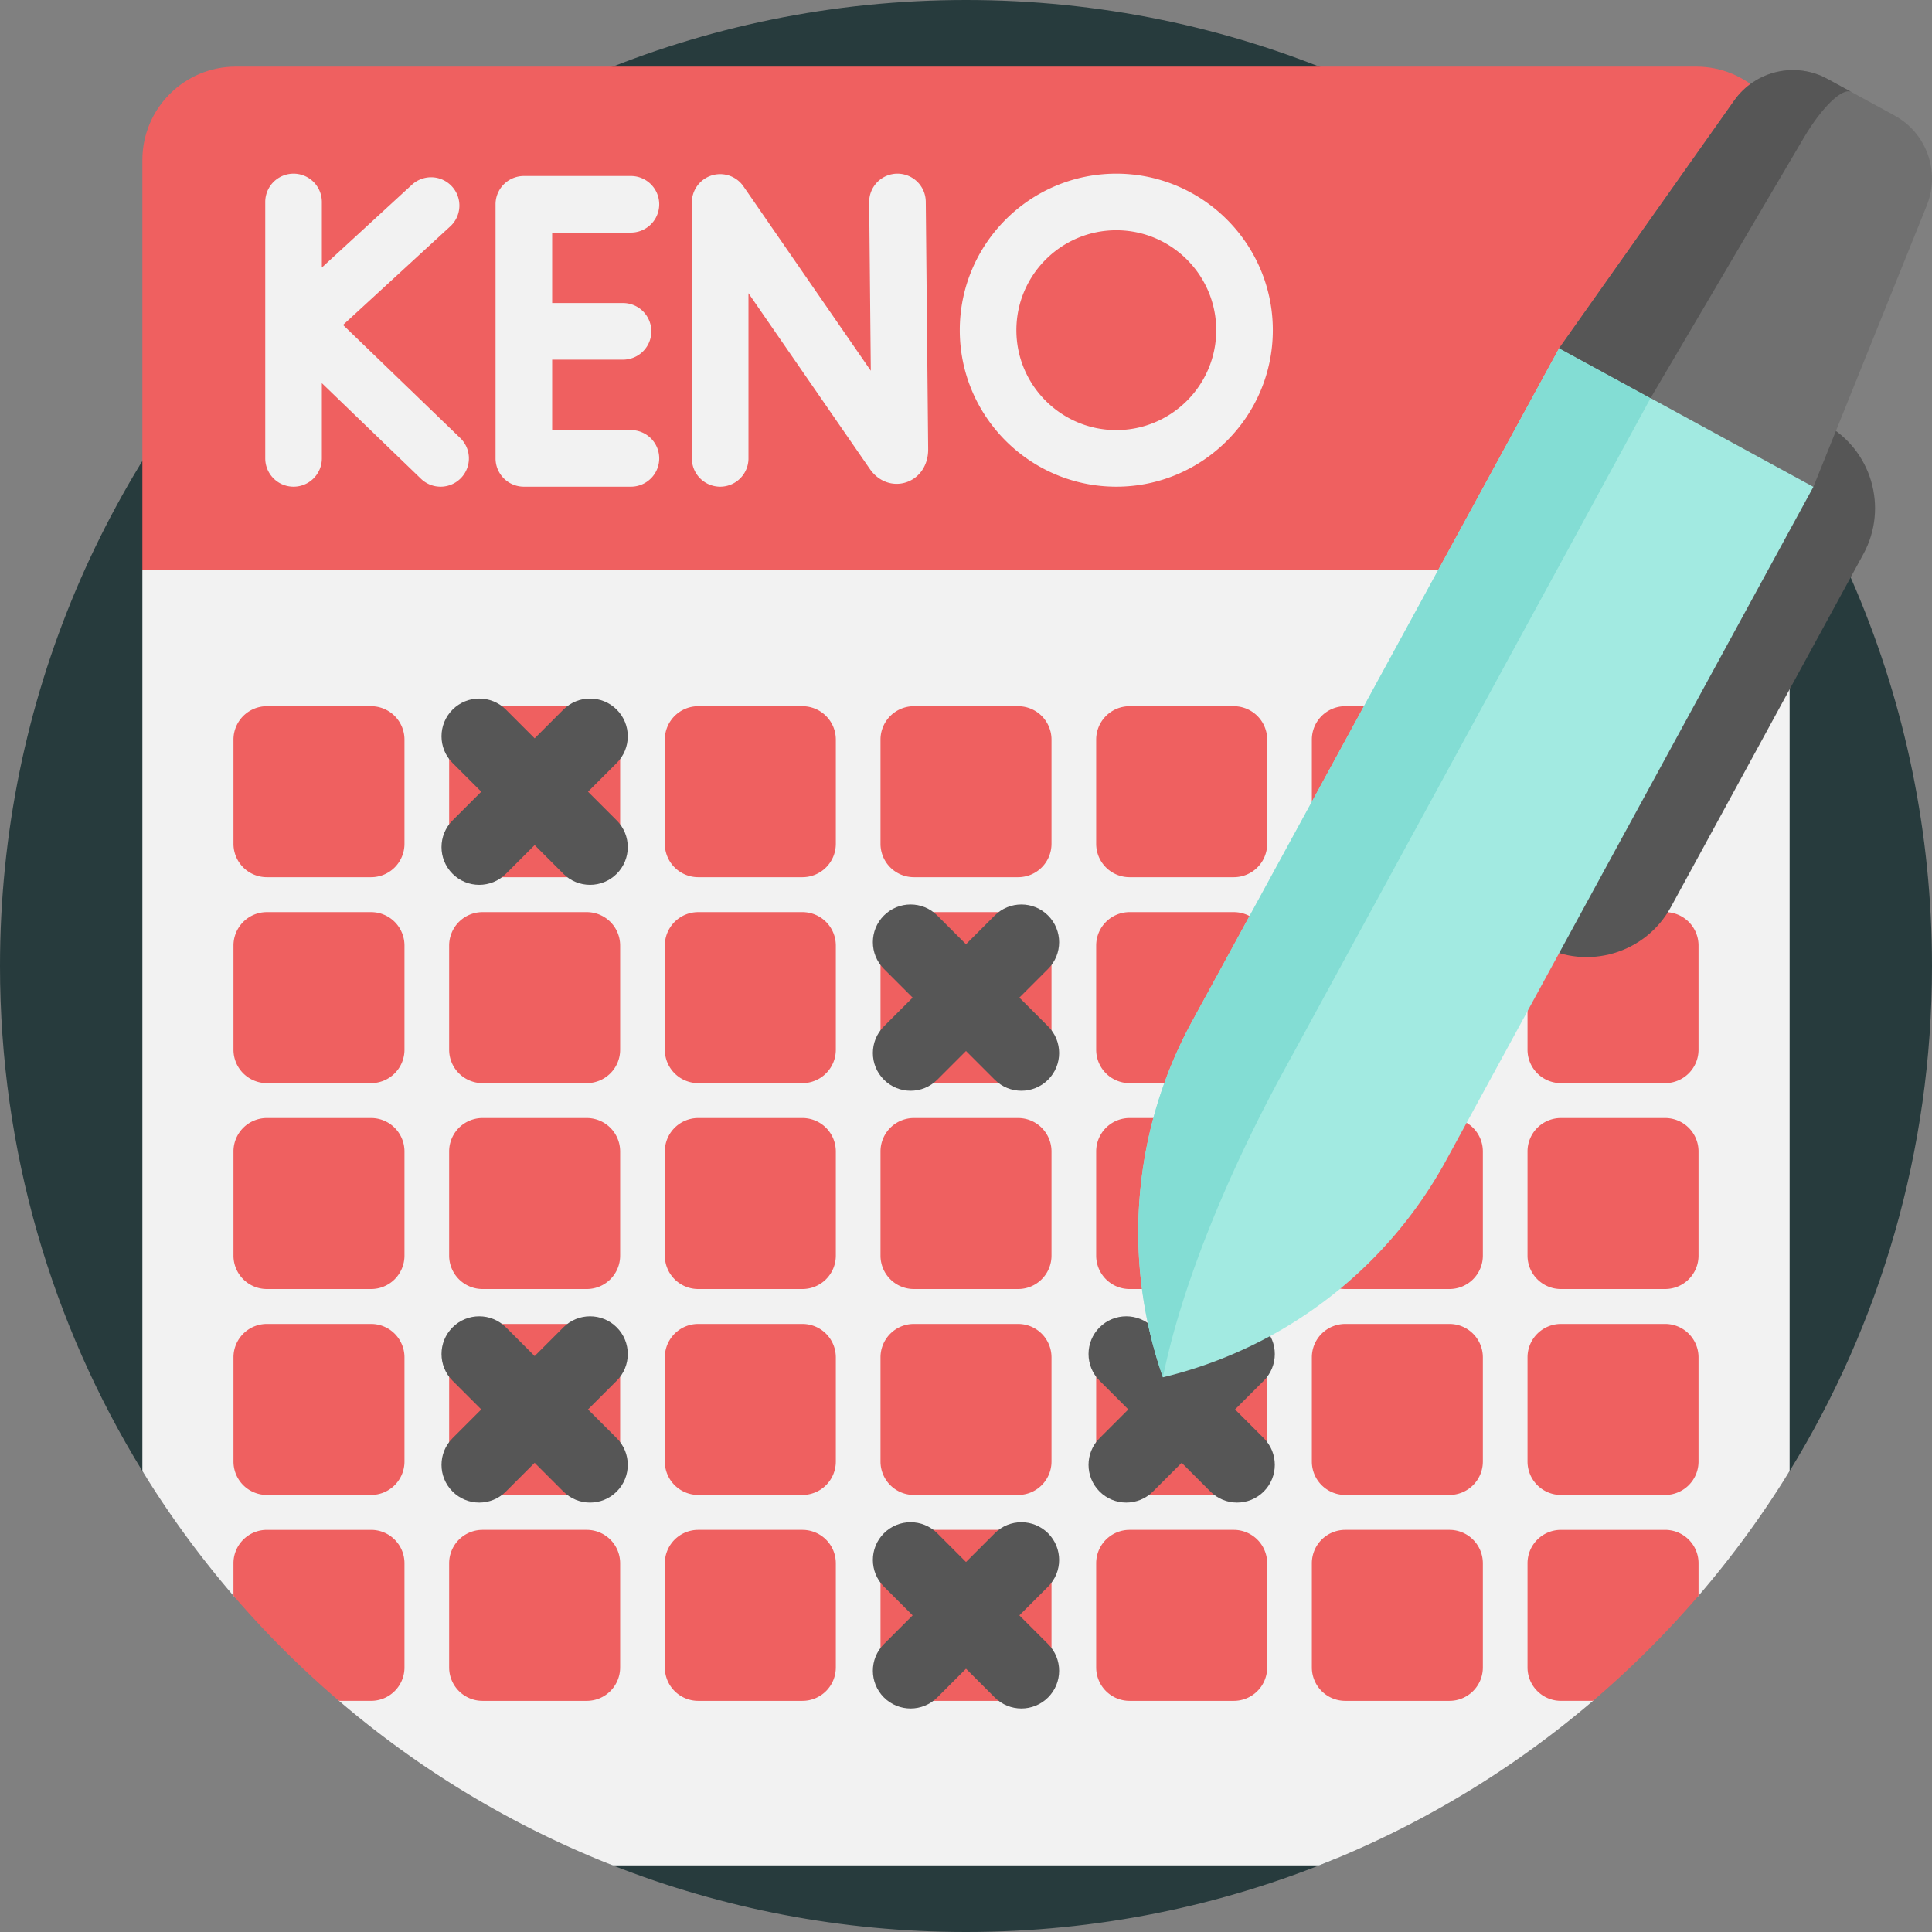
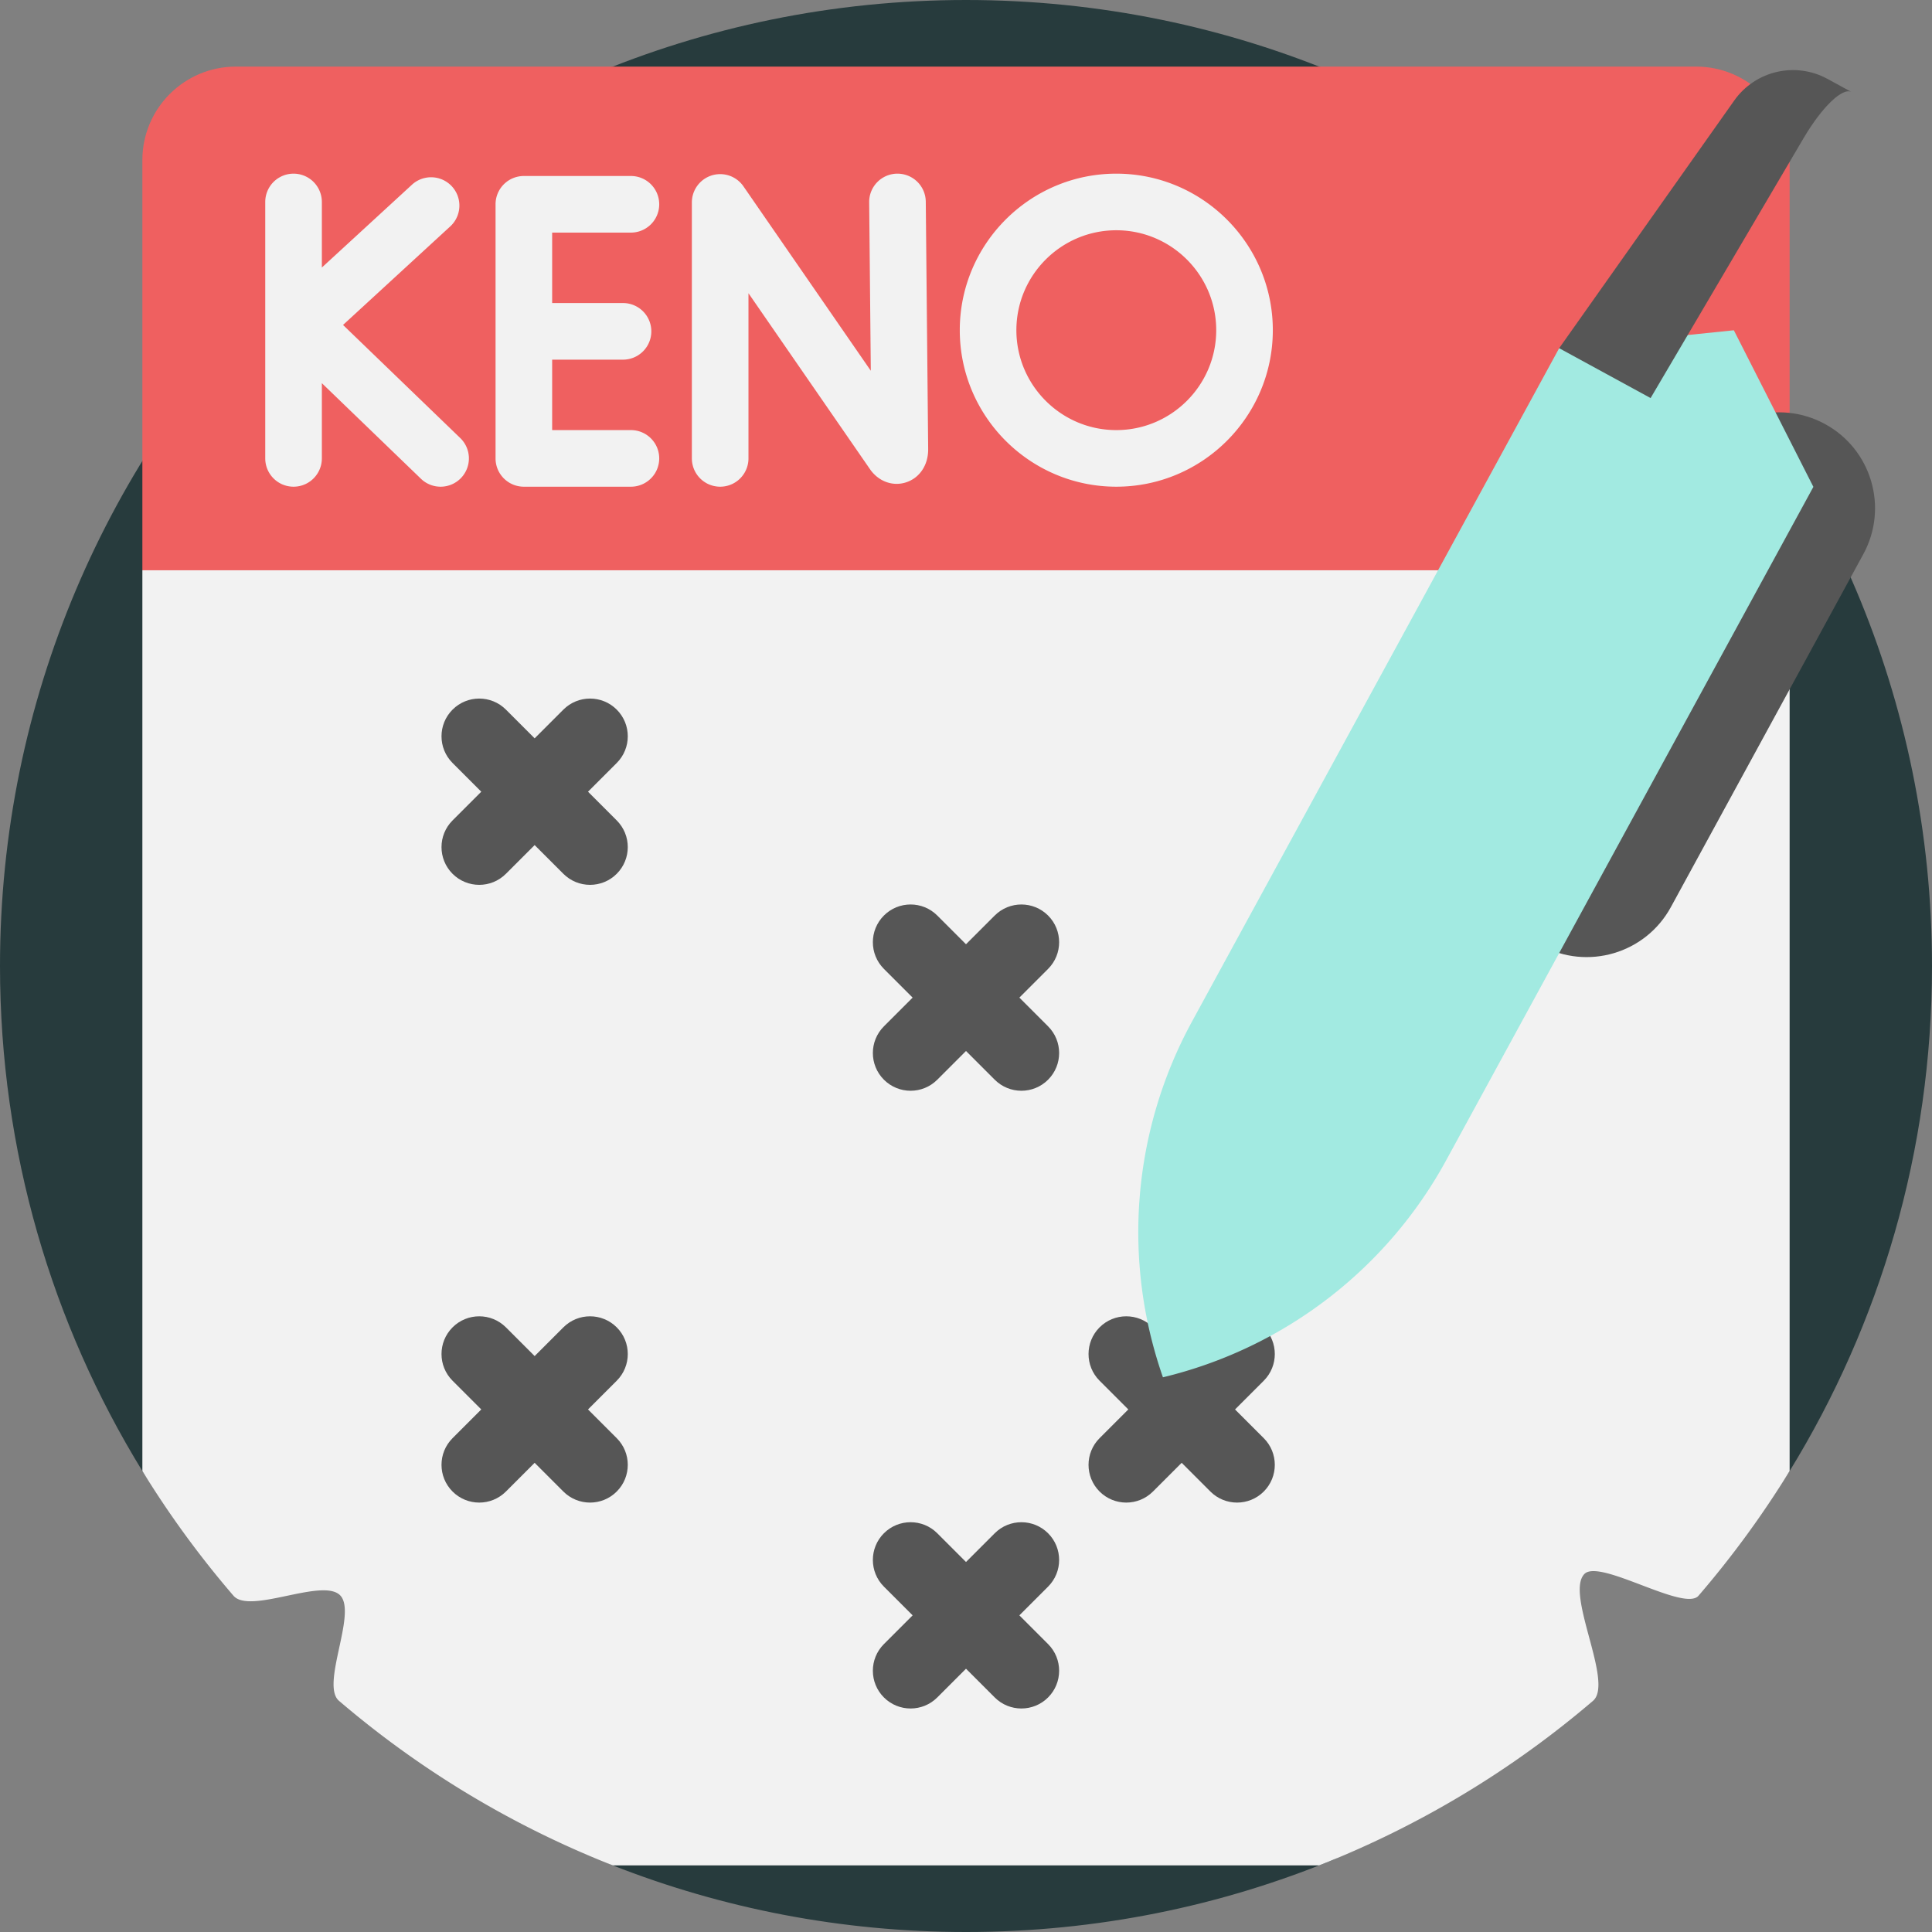
<svg xmlns="http://www.w3.org/2000/svg" width="512" height="512">
  <rect width="100%" height="100%" fill="#808080" stroke="none" />
  <path fill="#273B3D" d="M512 256c0 49.057-13.799 94.891-37.726 133.832-21.109 34.355-92.263 3.339-126.62 24.446-11.452 7.036 18.661 73.202 6.11 78.392C323.641 505.127 290.623 512 256 512c-33.032 0-64.602-6.256-93.591-17.648-18.646-7.327-4.51-54.988-20.721-66.266-29.035-20.199-85.402-8.049-103.962-38.253C13.799 350.891 0 305.057 0 256 0 114.615 114.615 0 256 0s256 114.615 256 256z" />
  <path fill="#ef6060" d="M474.27 42.43v108.7l-219.919 22.021L37.73 151.13V42.43c0-13.68 11.09-24.78 24.78-24.78h386.98c13.69 0 24.78 11.1 24.78 24.78z" />
  <path fill="#f2f2f2" d="M237.841 46.021h-.074a7.5 7.5 0 0 0-7.427 7.572l.432 44.662-33.748-48.869a7.499 7.499 0 0 0-13.671 4.262v67.832a7.5 7.5 0 0 0 15 0V77.708l32.195 46.621c2.245 3.24 5.971 4.625 9.494 3.521 3.604-1.126 5.933-4.525 5.933-8.732l-.635-65.669a7.502 7.502 0 0 0-7.499-7.428zM90.908 86.115l28.519-26.214a7.502 7.502 0 0 0-10.152-11.044L85.294 70.9V53.521a7.5 7.5 0 0 0-15 0v67.959a7.5 7.5 0 0 0 15 0v-19.939l26.262 25.336a7.477 7.477 0 0 0 5.207 2.103 7.5 7.5 0 0 0 5.208-12.897zM167.2 61.642a7.5 7.5 0 0 0 0-15h-28.374a7.5 7.5 0 0 0-7.5 7.5v67.338a7.5 7.5 0 0 0 7.5 7.5H167.2a7.5 7.5 0 0 0 0-15h-20.874V95.311h18.782a7.5 7.5 0 0 0 0-15h-18.782V61.642zm128.631-15.621c-22.872 0-41.479 18.607-41.479 41.479s18.607 41.479 41.479 41.479S337.31 110.372 337.31 87.5s-18.607-41.479-41.479-41.479zm0 67.959c-14.601 0-26.479-11.878-26.479-26.479s11.878-26.479 26.479-26.479S322.31 72.9 322.31 87.501s-11.878 26.479-26.479 26.479zm178.439 37.15v238.7a256.61 256.61 0 0 1-24.14 33.05c-3.769 4.378-26.187-9.879-30.237-5.767-5.192 5.272 7.896 28.824 2.267 33.627a255.671 255.671 0 0 1-72.57 43.61H162.41a255.671 255.671 0 0 1-72.57-43.61c-4.975-4.245 4.911-23.376.277-27.988-4.7-4.678-23.917 5.158-28.247.128a256.61 256.61 0 0 1-24.14-33.05v-238.7z" />
-   <path fill="#ef6060" d="M98.339 232.469H70.724a8.851 8.851 0 0 1-8.851-8.851v-27.615a8.851 8.851 0 0 1 8.851-8.851h27.615a8.851 8.851 0 0 1 8.851 8.851v27.615a8.85 8.85 0 0 1-8.851 8.851zm57.156 0H127.88a8.851 8.851 0 0 1-8.851-8.851v-27.615a8.851 8.851 0 0 1 8.851-8.851h27.615a8.851 8.851 0 0 1 8.851 8.851v27.615a8.85 8.85 0 0 1-8.851 8.851zm57.157 0h-27.615a8.851 8.851 0 0 1-8.851-8.851v-27.615a8.851 8.851 0 0 1 8.851-8.851h27.615a8.851 8.851 0 0 1 8.851 8.851v27.615a8.851 8.851 0 0 1-8.851 8.851zm57.156 0h-27.615a8.851 8.851 0 0 1-8.851-8.851v-27.615a8.851 8.851 0 0 1 8.851-8.851h27.615a8.851 8.851 0 0 1 8.851 8.851v27.615a8.851 8.851 0 0 1-8.851 8.851zm57.156 0h-27.615a8.851 8.851 0 0 1-8.851-8.851v-27.615a8.851 8.851 0 0 1 8.851-8.851h27.615a8.851 8.851 0 0 1 8.851 8.851v27.615a8.851 8.851 0 0 1-8.851 8.851zm57.156 0h-27.615a8.851 8.851 0 0 1-8.851-8.851v-27.615a8.851 8.851 0 0 1 8.851-8.851h27.615a8.851 8.851 0 0 1 8.851 8.851v27.615a8.851 8.851 0 0 1-8.851 8.851zm57.156 0h-27.615a8.851 8.851 0 0 1-8.851-8.851v-27.615a8.851 8.851 0 0 1 8.851-8.851h27.615a8.851 8.851 0 0 1 8.851 8.851v27.615a8.851 8.851 0 0 1-8.851 8.851zM98.339 287.038H70.724a8.851 8.851 0 0 1-8.851-8.851v-27.615a8.851 8.851 0 0 1 8.851-8.851h27.615a8.851 8.851 0 0 1 8.851 8.851v27.615a8.85 8.85 0 0 1-8.851 8.851zm57.156 0H127.88a8.851 8.851 0 0 1-8.851-8.851v-27.615a8.851 8.851 0 0 1 8.851-8.851h27.615a8.851 8.851 0 0 1 8.851 8.851v27.615a8.85 8.85 0 0 1-8.851 8.851zm57.157 0h-27.615a8.851 8.851 0 0 1-8.851-8.851v-27.615a8.851 8.851 0 0 1 8.851-8.851h27.615a8.851 8.851 0 0 1 8.851 8.851v27.615a8.851 8.851 0 0 1-8.851 8.851zm57.156 0h-27.615a8.851 8.851 0 0 1-8.851-8.851v-27.615a8.851 8.851 0 0 1 8.851-8.851h27.615a8.851 8.851 0 0 1 8.851 8.851v27.615a8.851 8.851 0 0 1-8.851 8.851zm57.156 0h-27.615a8.851 8.851 0 0 1-8.851-8.851v-27.615a8.851 8.851 0 0 1 8.851-8.851h27.615a8.851 8.851 0 0 1 8.851 8.851v27.615a8.851 8.851 0 0 1-8.851 8.851zm57.156 0h-27.615a8.851 8.851 0 0 1-8.851-8.851v-27.615a8.851 8.851 0 0 1 8.851-8.851h27.615a8.851 8.851 0 0 1 8.851 8.851v27.615a8.851 8.851 0 0 1-8.851 8.851zm57.156 0h-27.615a8.851 8.851 0 0 1-8.851-8.851v-27.615a8.851 8.851 0 0 1 8.851-8.851h27.615a8.851 8.851 0 0 1 8.851 8.851v27.615a8.851 8.851 0 0 1-8.851 8.851zM98.339 341.607H70.724a8.851 8.851 0 0 1-8.851-8.851V305.14a8.851 8.851 0 0 1 8.851-8.851h27.615a8.851 8.851 0 0 1 8.851 8.851v27.615a8.85 8.85 0 0 1-8.851 8.852zm57.156 0H127.88a8.851 8.851 0 0 1-8.851-8.851V305.14a8.851 8.851 0 0 1 8.851-8.851h27.615a8.851 8.851 0 0 1 8.851 8.851v27.615a8.85 8.85 0 0 1-8.851 8.852zm57.157 0h-27.615a8.851 8.851 0 0 1-8.851-8.851V305.14a8.851 8.851 0 0 1 8.851-8.851h27.615a8.851 8.851 0 0 1 8.851 8.851v27.615a8.852 8.852 0 0 1-8.851 8.852zm57.156 0h-27.615a8.851 8.851 0 0 1-8.851-8.851V305.14a8.851 8.851 0 0 1 8.851-8.851h27.615a8.851 8.851 0 0 1 8.851 8.851v27.615a8.852 8.852 0 0 1-8.851 8.852zm57.156 0h-27.615a8.851 8.851 0 0 1-8.851-8.851V305.14a8.851 8.851 0 0 1 8.851-8.851h27.615a8.851 8.851 0 0 1 8.851 8.851v27.615a8.852 8.852 0 0 1-8.851 8.852zm57.156 0h-27.615a8.851 8.851 0 0 1-8.851-8.851V305.14a8.851 8.851 0 0 1 8.851-8.851h27.615a8.851 8.851 0 0 1 8.851 8.851v27.615a8.852 8.852 0 0 1-8.851 8.852zm57.156 0h-27.615a8.851 8.851 0 0 1-8.851-8.851V305.14a8.851 8.851 0 0 1 8.851-8.851h27.615a8.851 8.851 0 0 1 8.851 8.851v27.615a8.852 8.852 0 0 1-8.851 8.852zM98.339 396.176H70.724a8.851 8.851 0 0 1-8.851-8.851V359.71a8.851 8.851 0 0 1 8.851-8.851h27.615a8.851 8.851 0 0 1 8.851 8.851v27.615a8.85 8.85 0 0 1-8.851 8.851zm57.156 0H127.88a8.851 8.851 0 0 1-8.851-8.851V359.71a8.851 8.851 0 0 1 8.851-8.851h27.615a8.851 8.851 0 0 1 8.851 8.851v27.615a8.85 8.85 0 0 1-8.851 8.851zm57.157 0h-27.615a8.851 8.851 0 0 1-8.851-8.851V359.71a8.851 8.851 0 0 1 8.851-8.851h27.615a8.851 8.851 0 0 1 8.851 8.851v27.615a8.851 8.851 0 0 1-8.851 8.851zm57.156 0h-27.615a8.851 8.851 0 0 1-8.851-8.851V359.71a8.851 8.851 0 0 1 8.851-8.851h27.615a8.851 8.851 0 0 1 8.851 8.851v27.615a8.851 8.851 0 0 1-8.851 8.851zm57.156 0h-27.615a8.851 8.851 0 0 1-8.851-8.851V359.71a8.851 8.851 0 0 1 8.851-8.851h27.615a8.851 8.851 0 0 1 8.851 8.851v27.615a8.851 8.851 0 0 1-8.851 8.851zm57.156 0h-27.615a8.851 8.851 0 0 1-8.851-8.851V359.71a8.851 8.851 0 0 1 8.851-8.851h27.615a8.851 8.851 0 0 1 8.851 8.851v27.615a8.851 8.851 0 0 1-8.851 8.851zm57.156 0h-27.615a8.851 8.851 0 0 1-8.851-8.851V359.71a8.851 8.851 0 0 1 8.851-8.851h27.615a8.851 8.851 0 0 1 8.851 8.851v27.615a8.851 8.851 0 0 1-8.851 8.851zM107.19 414.28v27.61c0 4.89-3.96 8.85-8.85 8.85h-8.5a257.259 257.259 0 0 1-27.97-27.86v-8.6c0-4.89 3.97-8.85 8.85-8.85h27.62c4.89 0 8.85 3.96 8.85 8.85zm48.305 36.465H127.88a8.851 8.851 0 0 1-8.851-8.851v-27.615a8.851 8.851 0 0 1 8.851-8.851h27.615a8.851 8.851 0 0 1 8.851 8.851v27.615a8.85 8.85 0 0 1-8.851 8.851zm57.157 0h-27.615a8.851 8.851 0 0 1-8.851-8.851v-27.615a8.851 8.851 0 0 1 8.851-8.851h27.615a8.851 8.851 0 0 1 8.851 8.851v27.615a8.851 8.851 0 0 1-8.851 8.851zm57.156 0h-27.615a8.851 8.851 0 0 1-8.851-8.851v-27.615a8.851 8.851 0 0 1 8.851-8.851h27.615a8.851 8.851 0 0 1 8.851 8.851v27.615a8.851 8.851 0 0 1-8.851 8.851zm57.156 0h-27.615a8.851 8.851 0 0 1-8.851-8.851v-27.615a8.851 8.851 0 0 1 8.851-8.851h27.615a8.851 8.851 0 0 1 8.851 8.851v27.615a8.851 8.851 0 0 1-8.851 8.851zm57.156 0h-27.615a8.851 8.851 0 0 1-8.851-8.851v-27.615a8.851 8.851 0 0 1 8.851-8.851h27.615a8.851 8.851 0 0 1 8.851 8.851v27.615a8.851 8.851 0 0 1-8.851 8.851zm66.01-36.465v8.6c-8.6 9.99-17.95 19.31-27.97 27.86h-8.5c-4.89 0-8.85-3.96-8.85-8.85v-27.61c0-4.89 3.96-8.85 8.85-8.85h27.62c4.88 0 8.85 3.96 8.85 8.85z" />
  <path fill="#565656" d="M163.441 188.056c-3.905-3.905-10.237-3.905-14.143 0l-7.611 7.611-7.611-7.611c-3.905-3.905-10.237-3.905-14.143 0-3.905 3.905-3.905 10.237 0 14.143l7.611 7.611-7.611 7.611c-3.905 3.905-3.905 10.237 0 14.143 1.953 1.953 4.512 2.929 7.071 2.929s5.119-.976 7.071-2.929l7.611-7.611 7.611 7.611c1.953 1.953 4.512 2.929 7.071 2.929s5.119-.976 7.071-2.929c3.905-3.905 3.905-10.237 0-14.143l-7.611-7.611 7.611-7.611c3.907-3.906 3.907-10.238.002-14.143zm114.312 54.569c-3.905-3.905-10.237-3.905-14.142 0L256 250.236l-7.611-7.611c-3.906-3.906-10.237-3.905-14.142 0s-3.906 10.237 0 14.142l7.611 7.612-7.611 7.612c-3.905 3.905-3.905 10.237 0 14.142 1.953 1.953 4.512 2.929 7.071 2.929s5.119-.977 7.071-2.929l7.611-7.611 7.611 7.611c1.953 1.953 4.512 2.929 7.071 2.929s5.119-.977 7.071-2.929c3.905-3.905 3.906-10.237 0-14.142l-7.611-7.612 7.611-7.612c3.906-3.905 3.905-10.237 0-14.142zM163.441 351.763c-3.905-3.905-10.237-3.905-14.143 0l-7.611 7.611-7.611-7.611c-3.905-3.905-10.237-3.905-14.143 0-3.905 3.905-3.905 10.237 0 14.143l7.611 7.611-7.611 7.611c-3.905 3.905-3.905 10.237 0 14.143 1.953 1.953 4.512 2.929 7.071 2.929s5.119-.976 7.071-2.929l7.611-7.611 7.611 7.611c1.953 1.953 4.512 2.929 7.071 2.929s5.119-.976 7.071-2.929c3.905-3.905 3.905-10.237 0-14.143l-7.611-7.611 7.611-7.611c3.907-3.906 3.907-10.238.002-14.143zm163.858 21.754 7.611-7.611c3.905-3.905 3.905-10.237 0-14.143-3.905-3.905-10.237-3.905-14.143 0l-7.611 7.611-7.611-7.611c-3.905-3.905-10.237-3.905-14.143 0-3.905 3.905-3.905 10.237 0 14.143l7.611 7.611-7.611 7.611c-3.905 3.905-3.905 10.237 0 14.143 1.953 1.953 4.512 2.929 7.071 2.929s5.119-.976 7.071-2.929l7.611-7.611 7.611 7.611c1.953 1.953 4.512 2.929 7.071 2.929s5.119-.976 7.071-2.929c3.905-3.905 3.905-10.237 0-14.143zm-49.546 32.816c-3.905-3.905-10.237-3.905-14.143 0l-7.61 7.61-7.611-7.611c-3.905-3.905-10.237-3.905-14.143 0-3.905 3.905-3.905 10.237 0 14.143l7.611 7.611-7.611 7.611c-3.905 3.905-3.905 10.237 0 14.143 1.953 1.953 4.512 2.929 7.071 2.929s5.119-.976 7.071-2.929l7.611-7.611 7.611 7.611c1.953 1.953 4.512 2.929 7.071 2.929s5.119-.976 7.071-2.929c3.905-3.905 3.905-10.237 0-14.143l-7.611-7.611 7.611-7.611c3.906-3.905 3.906-10.237.001-14.142zm130.57-155.796c-12.322-6.719-16.864-22.154-10.145-34.476l51.004-93.537c6.719-12.322 22.154-16.864 34.476-10.145 12.322 6.719 16.864 22.154 10.145 34.476l-51.004 93.537c-6.719 12.322-22.155 16.864-34.476 10.145z" />
  <path fill="#a2eae1" d="M308.188 364.998a116.538 116.538 0 0 1 7.692-94.255l97.309-178.458 46.299-4.76 21.076 41.497-97.309 178.458a116.542 116.542 0 0 1-75.067 57.518z" />
-   <path fill="#83ddd4" d="M340.112 283.956c-15.77 28.92-27.369 58.36-31.921 81.038a116.522 116.522 0 0 1 7.689-94.251L413.192 92.28l46.297-4.757-22.065 17.97z" />
-   <path fill="#707070" d="m502.06 30.599-17.778-9.694c-8.493-4.631-19.109-2.166-24.693 5.734l-46.4 65.647 67.374 36.738 30.052-74.561c3.616-8.974-.062-19.233-8.555-23.864z" />
  <path fill="#565656" d="M490.681 24.389c-2.379-1.297-7.861 3.972-12.733 12.26l-40.522 68.842-24.232-13.213 46.396-65.639c5.584-7.901 16.201-10.369 24.7-5.735z" />
</svg>